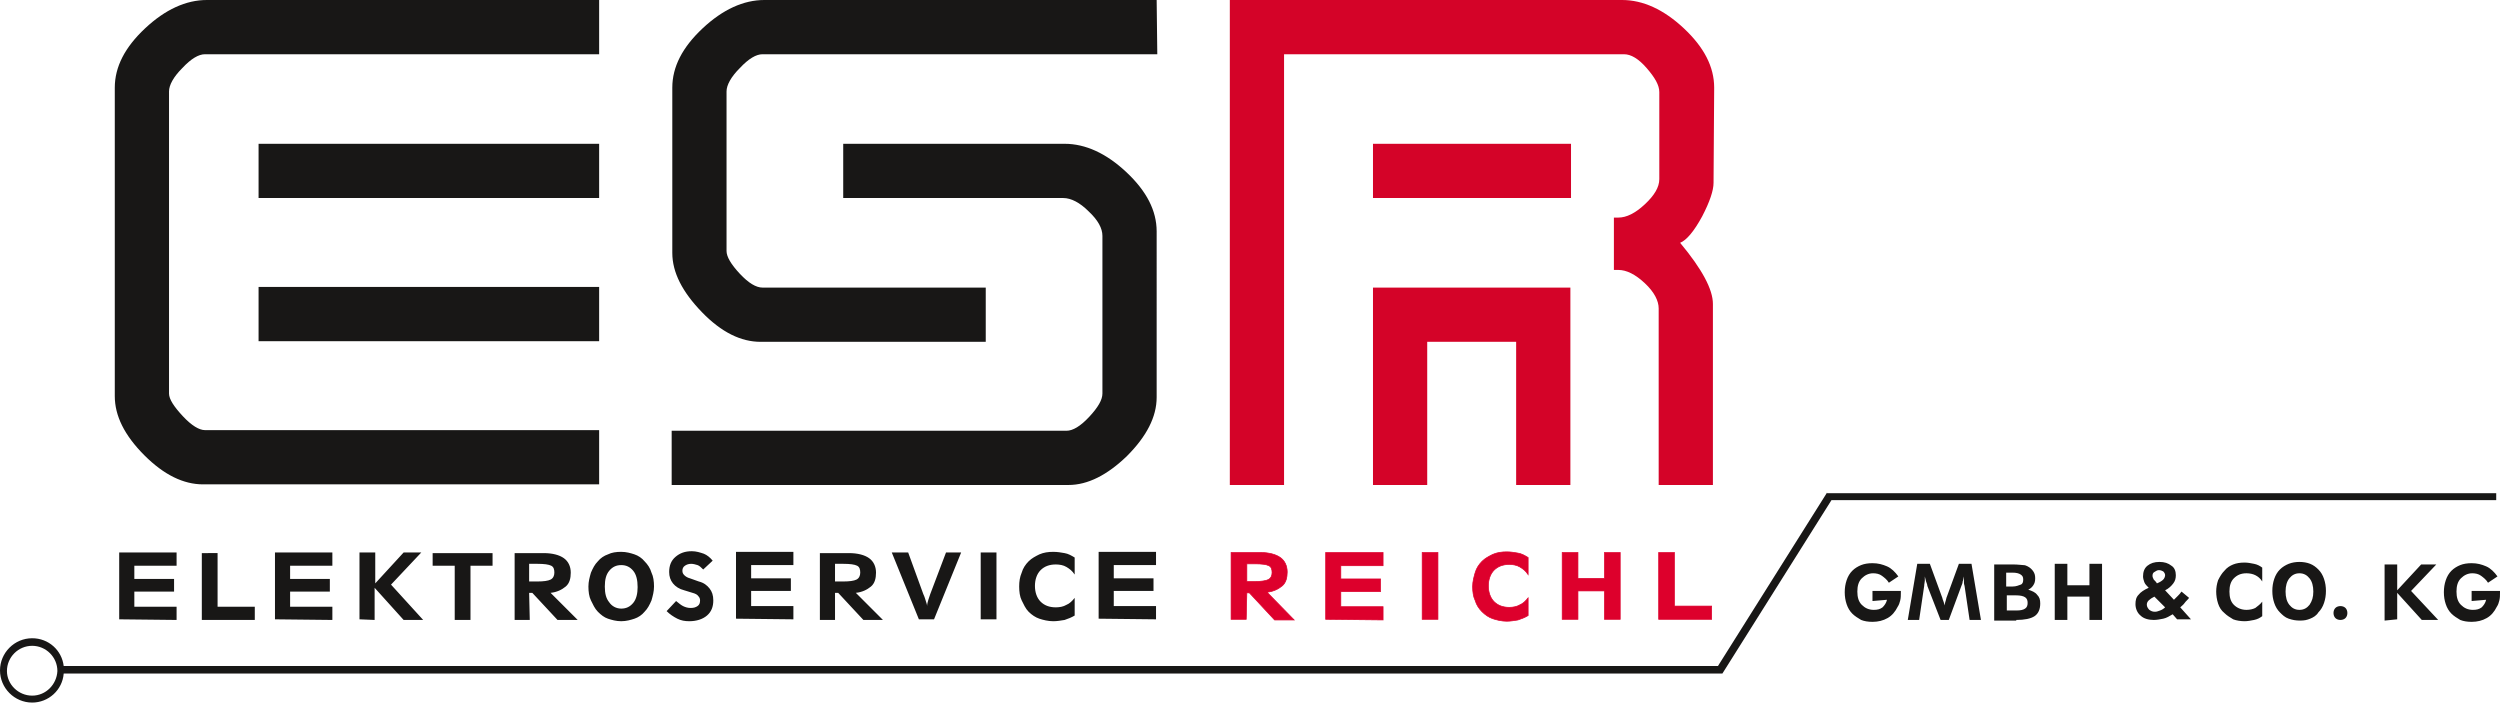
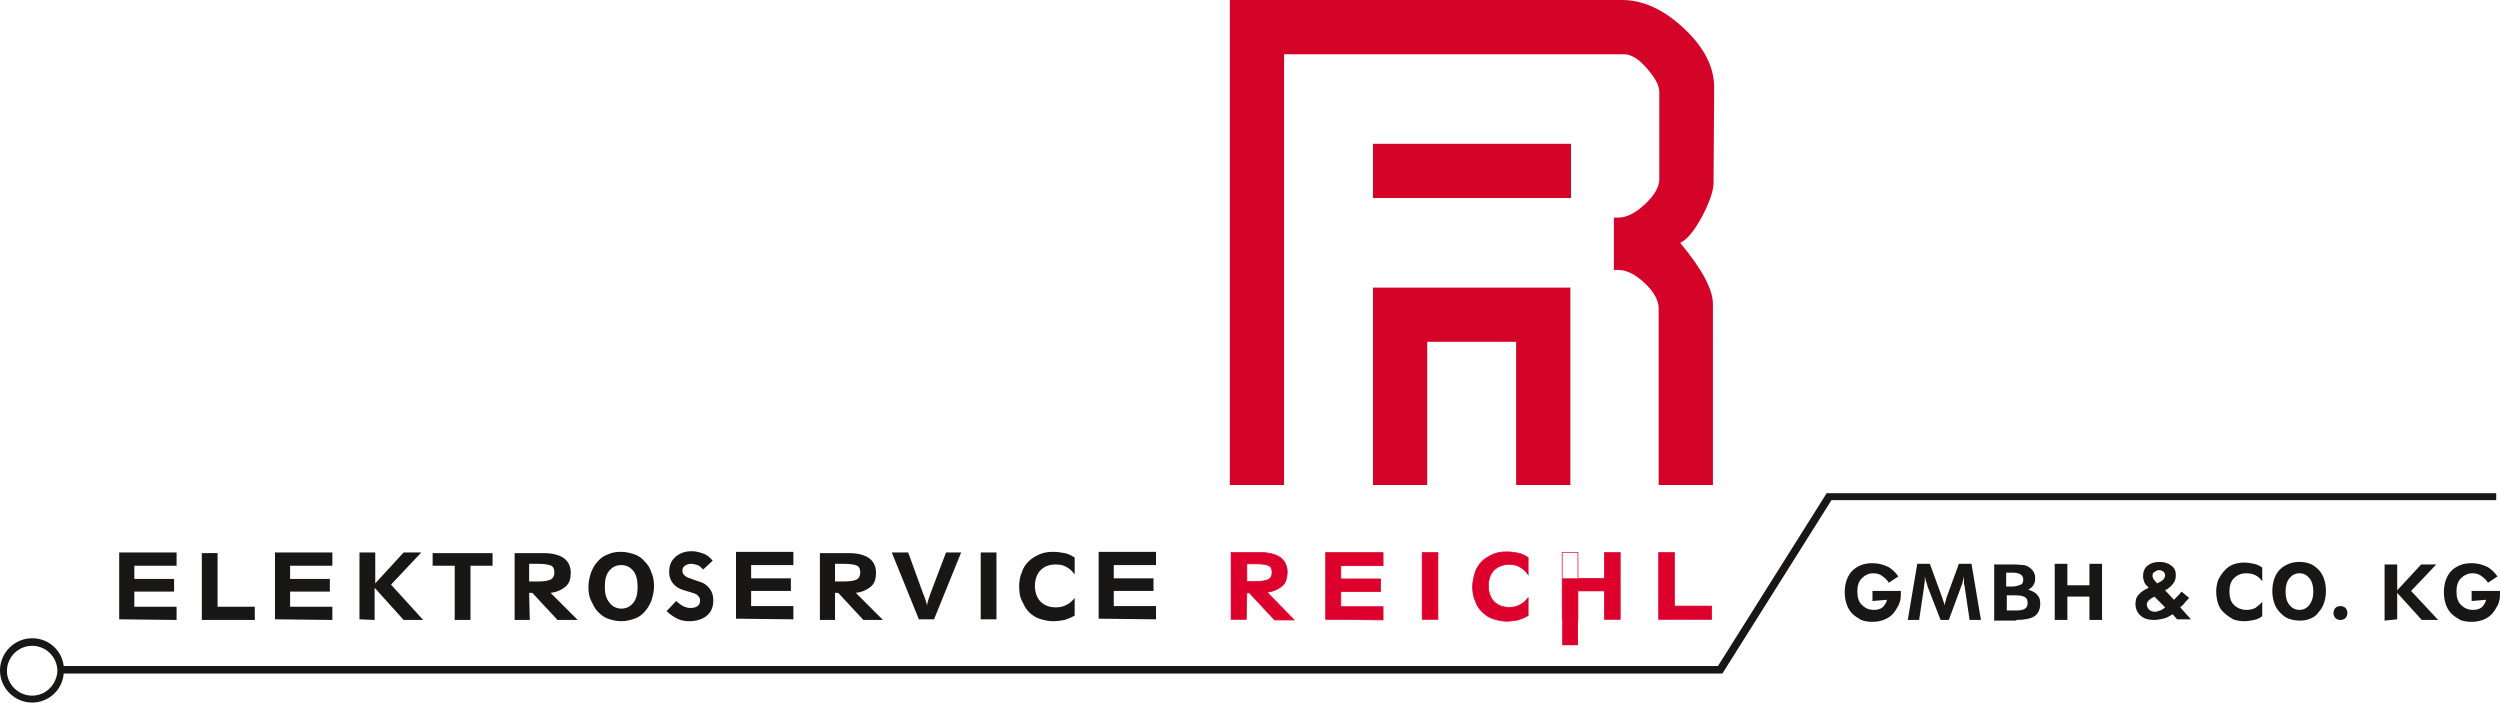
<svg xmlns="http://www.w3.org/2000/svg" version="1.1" id="Ebene_1" x="0px" y="0px" viewBox="0 0 396.4 111.4" style="enable-background:new 0 0 396.4 111.4;" xml:space="preserve">
  <style type="text/css">
	.st0{fill:#D40328;}
	.st1{fill:#181716;}
	.st2{fill:#DD002C;}
	.st3{fill:none;stroke:#DD002C;stroke-width:0.11;stroke-miterlimit:4.09;}
</style>
  <g>
    <g>
      <path class="st0" d="M249.1,45.6h-31.4v31.3h8.6V54.2h14.1v22.7h8.6V45.6z M271.8,13.9c0-3.3-1.6-6.4-4.8-9.4    c-3.2-3-6.5-4.5-9.8-4.5H195v76.9h8.6V8.6h53.9c1.1,0,2.3,0.7,3.6,2.2s2,2.7,2,3.8v13.8c0,1.3-0.8,2.6-2.3,4    c-1.5,1.4-2.9,2.1-4.2,2.1h-0.7v8.3h0.7c1.3,0,2.7,0.7,4.2,2.1c1.5,1.4,2.2,2.8,2.2,4v28h8.6V48.2c0-2.3-1.7-5.5-5.2-9.7    c1-0.4,2.2-1.8,3.5-4.2c1.2-2.3,1.8-4.1,1.8-5.3L271.8,13.9L271.8,13.9z M249.1,22.8h-31.4v8.6h31.4V22.8z" />
-       <path class="st1" d="M183.4,36.7c0-3.3-1.6-6.4-4.8-9.4c-3.2-3-6.5-4.5-9.8-4.5h-35.1v8.6h34.9c1.2,0,2.6,0.7,4,2.1    c1.5,1.4,2.2,2.7,2.2,3.9v25c0,1-0.7,2.2-2.1,3.7c-1.4,1.5-2.6,2.2-3.6,2.2h-62.6v8.6h62.9c3.1,0,6.2-1.6,9.3-4.6    c3.1-3.1,4.7-6.2,4.7-9.3L183.4,36.7L183.4,36.7z M183.4,0h-62.2c-3.3,0-6.6,1.5-9.8,4.5c-3.2,3-4.8,6.1-4.8,9.4v26.2    c0,3.1,1.6,6.2,4.7,9.4s6.2,4.7,9.3,4.7h35.7v-8.6h-35.4c-1,0-2.2-0.7-3.6-2.2s-2.1-2.7-2.1-3.6V14.5c0-1,0.7-2.3,2.1-3.7    c1.4-1.5,2.6-2.2,3.6-2.2h62.6L183.4,0L183.4,0z M95,68.2H32.5c-0.9,0-2.1-0.7-3.5-2.2c-1.4-1.5-2.2-2.7-2.2-3.6V14.5    c0-1,0.7-2.3,2.1-3.7c1.4-1.5,2.6-2.2,3.6-2.2H95V0H32.8c-3.3,0-6.6,1.5-9.8,4.5s-4.8,6.1-4.8,9.4v48.9c0,3.1,1.5,6.2,4.7,9.4    c3.1,3.1,6.2,4.6,9.3,4.6H95V68.2L95,68.2z M95,45.5h-54v8.6h54V45.5z M95,22.8h-54v8.6h54V22.8z" />
      <path class="st1" d="M183.3,98.2v-2.1h-6.7v-2.4h6.3v-2h-6.3v-2.1h6.7v-2.1h-9.1v10.6L183.3,98.2L183.3,98.2z M170.4,94.8    c-0.4,0.5-0.8,0.9-1.3,1.1c-0.5,0.3-1.1,0.4-1.7,0.4c-1,0-1.8-0.3-2.4-0.9s-0.9-1.5-0.9-2.5s0.3-1.9,0.9-2.5    c0.6-0.6,1.4-0.9,2.4-0.9c0.6,0,1.2,0.1,1.7,0.4s0.9,0.6,1.3,1.2v-2.7c-0.5-0.3-1-0.6-1.6-0.7s-1.1-0.2-1.8-0.2    c-0.8,0-1.5,0.1-2.2,0.4c-0.6,0.3-1.2,0.6-1.7,1.1c-0.5,0.5-0.9,1.1-1.1,1.8c-0.3,0.7-0.4,1.4-0.4,2.2s0.1,1.6,0.4,2.2    s0.6,1.3,1.1,1.8c0.5,0.5,1.1,0.9,1.7,1.1s1.4,0.4,2.2,0.4c0.6,0,1.2-0.1,1.8-0.2c0.6-0.2,1.1-0.4,1.6-0.7V94.8L170.4,94.8z     M158,87.6h-2.5v10.6h2.5V87.6z M148.1,98.2l4.3-10.6h-2.4l-2.5,6.6c-0.1,0.3-0.2,0.6-0.3,0.9s-0.2,0.7-0.2,1    c0-0.2-0.1-0.5-0.2-0.8c-0.1-0.3-0.2-0.7-0.4-1.1l-2.4-6.6h-2.6l4.3,10.6L148.1,98.2L148.1,98.2z M132.4,94h0.5l4,4.3h3.1    l-4.3-4.3c1-0.1,1.8-0.5,2.4-1c0.6-0.5,0.8-1.3,0.8-2.2c0-1-0.4-1.8-1.1-2.3c-0.7-0.5-1.8-0.8-3.2-0.8h-4.6v10.6h2.4L132.4,94    L132.4,94z M132.4,89.4h1.3c1.1,0,1.8,0.1,2.2,0.3c0.4,0.2,0.5,0.6,0.5,1.1s-0.2,0.9-0.6,1.1s-1.1,0.3-2.1,0.3h-1.3V89.4    L132.4,89.4z M125.8,98.2v-2.1h-6.7v-2.4h6.3v-2h-6.3v-2.1h6.7v-2.1h-9.1v10.6L125.8,98.2L125.8,98.2z M105.7,96.9    c0.5,0.5,1.1,0.9,1.7,1.2s1.2,0.4,1.9,0.4c1.1,0,2.1-0.3,2.8-0.9c0.7-0.6,1-1.4,1-2.4c0-0.8-0.2-1.4-0.6-1.9    c-0.4-0.5-0.9-0.9-1.7-1.1l-1.4-0.5c-0.4-0.1-0.7-0.3-0.9-0.5c-0.2-0.2-0.3-0.4-0.3-0.7c0-0.3,0.1-0.6,0.4-0.8    c0.3-0.2,0.6-0.3,1-0.3c0.3,0,0.7,0.1,1,0.2s0.6,0.4,0.9,0.7l1.5-1.4c-0.4-0.5-0.9-0.9-1.4-1.1c-0.6-0.2-1.2-0.4-1.9-0.4    c-1.1,0-1.9,0.3-2.6,0.9s-1,1.4-1,2.4c0,0.7,0.2,1.3,0.6,1.8s1,0.9,1.8,1.1l1.3,0.4c0.4,0.1,0.8,0.3,0.9,0.5    c0.2,0.2,0.3,0.4,0.3,0.7c0,0.4-0.1,0.7-0.4,0.9c-0.3,0.2-0.6,0.3-1.1,0.3c-0.4,0-0.8-0.1-1.2-0.3c-0.4-0.2-0.7-0.5-1.1-0.8    L105.7,96.9L105.7,96.9z M100.6,98.1c0.6-0.2,1.2-0.6,1.6-1.1c0.5-0.5,0.8-1.1,1.1-1.8c0.2-0.7,0.4-1.4,0.4-2.2s-0.1-1.6-0.4-2.2    c-0.2-0.7-0.6-1.3-1.1-1.8c-0.4-0.5-1-0.9-1.6-1.1c-0.6-0.2-1.3-0.4-2.1-0.4s-1.5,0.1-2.1,0.4c-0.6,0.2-1.2,0.6-1.6,1.1    c-0.5,0.5-0.8,1.1-1.1,1.8c-0.2,0.7-0.4,1.4-0.4,2.2s0.1,1.6,0.4,2.2s0.6,1.3,1.1,1.8c0.5,0.5,1,0.9,1.6,1.1s1.3,0.4,2.1,0.4    S100,98.3,100.6,98.1 M96.6,95.5c-0.5-0.6-0.7-1.4-0.7-2.5s0.2-1.9,0.7-2.5s1.1-0.9,1.9-0.9s1.4,0.3,1.9,0.9    c0.5,0.6,0.7,1.5,0.7,2.6c0,1-0.2,1.9-0.7,2.5s-1.1,0.9-1.9,0.9S97,96.1,96.6,95.5 M83.9,94h0.5l4,4.3h3.2l-4.3-4.3    c1-0.1,1.8-0.5,2.4-1c0.6-0.5,0.8-1.3,0.8-2.2c0-1-0.4-1.8-1.1-2.3c-0.7-0.5-1.8-0.8-3.2-0.8h-4.6v10.6h2.4L83.9,94L83.9,94z     M83.9,89.4h1.3c1.1,0,1.8,0.1,2.2,0.3c0.4,0.2,0.5,0.6,0.5,1.1s-0.2,0.9-0.6,1.1s-1.1,0.3-2.1,0.3h-1.3V89.4L83.9,89.4z     M74.6,98.3v-8.6h3.5v-2h-9.5v2h3.5v8.6H74.6z M59.4,98.3v-5.1l4.6,5.1h3.1L62,92.7l4.8-5.1H64l-4.5,4.9v-4.9H57v10.6L59.4,98.3    L59.4,98.3z M52.7,98.3v-2.1H46v-2.4h6.3v-2H46v-2.1h6.7v-2.1h-9.1v10.6L52.7,98.3L52.7,98.3z M40.4,98.3v-2.1h-5.9v-8.5H32v10.6    L40.4,98.3L40.4,98.3z M28,98.3v-2.1h-6.7v-2.4h6.3v-2h-6.3v-2.1H28v-2.1h-9.1v10.6L28,98.3L28,98.3z" />
      <path class="st1" d="M394.2,95.1c-0.1,0.5-0.4,0.9-0.7,1.2c-0.4,0.3-0.8,0.4-1.4,0.4c-0.8,0-1.4-0.3-1.9-0.8    c-0.5-0.5-0.7-1.2-0.7-2.1s0.2-1.6,0.7-2.1c0.5-0.5,1.1-0.8,1.8-0.8c0.5,0,1,0.1,1.4,0.4s0.8,0.6,1.1,1.1l1.5-1    c-0.5-0.7-1.1-1.3-1.8-1.6s-1.4-0.5-2.3-0.5c-0.7,0-1.3,0.1-1.8,0.3s-1,0.5-1.4,0.9c-0.4,0.4-0.7,0.9-0.9,1.5s-0.3,1.2-0.3,1.9    s0.1,1.3,0.3,1.9c0.2,0.6,0.5,1.1,0.9,1.5c0.4,0.4,0.9,0.7,1.4,1c0.5,0.2,1.1,0.3,1.8,0.3c0.9,0,1.7-0.2,2.4-0.6    c0.7-0.4,1.2-1,1.6-1.8c0.2-0.3,0.3-0.6,0.4-1c0.1-0.4,0.1-0.8,0.1-1.2c0-0.1,0-0.2,0-0.2c0-0.1,0-0.1,0-0.1h-4.5v1.6L394.2,95.1    L394.2,95.1z M380.1,98.2V94l3.9,4.3h2.6l-4.3-4.6l4-4.2h-2.4l-3.8,4.1v-4.1h-2v8.9L380.1,98.2L380.1,98.2z M371.9,98    c0.2-0.2,0.3-0.5,0.3-0.8s-0.1-0.6-0.3-0.8c-0.2-0.2-0.5-0.3-0.8-0.3s-0.6,0.1-0.8,0.3s-0.3,0.5-0.3,0.8s0.1,0.6,0.3,0.8    s0.5,0.3,0.8,0.3S371.7,98.2,371.9,98 M366.3,98.1c0.5-0.2,1-0.5,1.3-1c0.4-0.4,0.7-0.9,0.9-1.5c0.2-0.6,0.3-1.2,0.3-1.9    s-0.1-1.3-0.3-1.9c-0.2-0.6-0.5-1.1-0.9-1.5c-0.4-0.4-0.8-0.7-1.3-0.9c-0.5-0.2-1.1-0.3-1.7-0.3s-1.2,0.1-1.7,0.3    c-0.5,0.2-1,0.5-1.4,0.9c-0.4,0.4-0.7,0.9-0.9,1.5c-0.2,0.6-0.3,1.2-0.3,1.9s0.1,1.3,0.3,1.9c0.2,0.6,0.5,1.1,0.9,1.5    c0.4,0.4,0.8,0.8,1.4,1s1.1,0.3,1.8,0.3S365.8,98.3,366.3,98.1 M363,95.9c-0.4-0.5-0.6-1.2-0.6-2.1s0.2-1.6,0.6-2.1    c0.4-0.5,0.9-0.8,1.6-0.8s1.2,0.3,1.6,0.8s0.6,1.2,0.6,2.1c0,0.9-0.2,1.5-0.6,2.1c-0.4,0.5-0.9,0.8-1.6,0.8S363.4,96.4,363,95.9     M358.7,95.4c-0.3,0.4-0.7,0.7-1.1,1c-0.4,0.2-0.9,0.3-1.4,0.3c-0.8,0-1.5-0.3-2-0.8c-0.5-0.5-0.7-1.2-0.7-2.1s0.2-1.6,0.7-2.1    c0.5-0.5,1.1-0.8,2-0.8c0.5,0,1,0.1,1.4,0.3s0.8,0.5,1.1,1V90c-0.4-0.3-0.8-0.5-1.3-0.6c-0.5-0.1-1-0.2-1.5-0.2    c-0.7,0-1.3,0.1-1.8,0.3c-0.5,0.2-1,0.5-1.4,1c-0.4,0.4-0.7,0.9-1,1.5c-0.2,0.6-0.3,1.2-0.3,1.8s0.1,1.3,0.3,1.9    c0.2,0.6,0.5,1.1,1,1.5c0.4,0.4,0.9,0.7,1.4,1c0.5,0.2,1.2,0.3,1.8,0.3c0.5,0,1-0.1,1.5-0.2c0.5-0.1,0.9-0.3,1.3-0.6L358.7,95.4    L358.7,95.4z M347.4,98.2l-1.7-1.9c0.2-0.2,0.5-0.4,0.7-0.7s0.5-0.5,0.7-0.8l-1.2-1c-0.2,0.3-0.4,0.5-0.6,0.7    c-0.2,0.2-0.4,0.4-0.6,0.6l-1.4-1.5c0.6-0.3,1-0.7,1.3-1.1s0.4-0.8,0.4-1.3c0-0.6-0.2-1.2-0.7-1.5c-0.5-0.4-1.1-0.6-1.9-0.6    s-1.4,0.2-1.9,0.6s-0.7,1-0.7,1.7c0,0.3,0.1,0.6,0.2,0.9c0.1,0.3,0.4,0.6,0.7,0.9c-0.7,0.3-1.3,0.7-1.6,1.1    c-0.4,0.4-0.5,0.9-0.5,1.5c0,0.7,0.3,1.4,0.8,1.8c0.5,0.5,1.3,0.7,2.1,0.7c0.5,0,1-0.1,1.5-0.2s1-0.4,1.5-0.7l0.7,0.8L347.4,98.2    L347.4,98.2z M341.5,91.9c-0.1-0.2-0.2-0.4-0.2-0.6c0-0.3,0.1-0.5,0.3-0.6s0.4-0.3,0.7-0.3s0.5,0.1,0.7,0.2    c0.2,0.2,0.3,0.4,0.3,0.6s-0.1,0.5-0.3,0.7s-0.5,0.4-1,0.6C341.9,92.3,341.7,92.1,341.5,91.9 M343.3,96.3    c-0.2,0.2-0.5,0.4-0.8,0.5s-0.5,0.2-0.8,0.2c-0.4,0-0.6-0.1-0.9-0.3c-0.2-0.2-0.4-0.5-0.4-0.8c0-0.3,0.1-0.5,0.3-0.7    c0.2-0.2,0.5-0.4,0.9-0.6L343.3,96.3L343.3,96.3z M327.8,98.3v-3.7h3.5v3.7h2v-8.9h-2v3.4h-3.5v-3.4h-2v8.9H327.8z M319.7,98.3    c1.3,0,2.3-0.2,2.9-0.6c0.6-0.4,0.9-1.1,0.9-2c0-0.6-0.1-1-0.5-1.4c-0.3-0.4-0.8-0.6-1.4-0.8c0.4-0.2,0.6-0.4,0.8-0.7    c0.2-0.3,0.3-0.6,0.3-1.1s-0.1-0.8-0.3-1.1s-0.5-0.6-0.9-0.8c-0.2-0.1-0.4-0.2-0.7-0.2s-0.8-0.1-1.6-0.1h-3v8.9H319.7L319.7,98.3z     M319.7,94.4c0.6,0,1.1,0.1,1.4,0.3c0.3,0.2,0.4,0.5,0.4,0.9s-0.1,0.7-0.4,0.9s-0.7,0.3-1.4,0.3h-1.5v-2.4H319.7z M319.1,90.8    c0.6,0,1,0.1,1.3,0.3s0.4,0.4,0.4,0.8s-0.1,0.7-0.4,0.8s-0.7,0.3-1.3,0.3h-1v-2.2L319.1,90.8L319.1,90.8z M307.7,98.3h1.3l2-5.4    c0.1-0.2,0.2-0.5,0.2-0.7c0.1-0.2,0.1-0.5,0.2-0.8v0.2c0,0.2,0,0.4,0,0.6s0,0.4,0.1,0.7l0.8,5.4h1.8l-1.5-8.9h-2l-1.9,5.2    c-0.1,0.2-0.1,0.4-0.2,0.7c-0.1,0.2-0.1,0.5-0.2,0.7c0-0.3-0.1-0.5-0.2-0.8c-0.1-0.2-0.1-0.4-0.2-0.6l-1.9-5.2h-2l-1.5,8.9h1.8    l0.8-5.4c0-0.3,0.1-0.6,0.1-0.8c0-0.2,0-0.5,0-0.7c0.1,0.3,0.1,0.5,0.2,0.8s0.2,0.5,0.2,0.7L307.7,98.3L307.7,98.3z M299.2,95.1    c-0.1,0.5-0.4,0.9-0.7,1.2c-0.4,0.3-0.8,0.4-1.4,0.4c-0.8,0-1.4-0.3-1.9-0.8c-0.5-0.5-0.7-1.2-0.7-2.1s0.2-1.6,0.7-2.1    c0.5-0.5,1.1-0.8,1.8-0.8c0.5,0,1,0.1,1.4,0.4s0.8,0.6,1.1,1.1l1.5-1c-0.5-0.7-1.1-1.3-1.8-1.6s-1.4-0.5-2.3-0.5    c-0.7,0-1.3,0.1-1.8,0.3s-1,0.5-1.4,0.9c-0.4,0.4-0.7,0.9-0.9,1.5s-0.3,1.2-0.3,1.9s0.1,1.3,0.3,1.9c0.2,0.6,0.5,1.1,0.9,1.5    c0.4,0.4,0.9,0.7,1.4,1c0.5,0.2,1.1,0.3,1.8,0.3c0.9,0,1.7-0.2,2.4-0.6c0.7-0.4,1.2-1,1.6-1.8c0.2-0.3,0.3-0.6,0.4-1    c0.1-0.4,0.1-0.8,0.1-1.2c0-0.1,0-0.2,0-0.2c0-0.1,0-0.1,0-0.1h-4.5v1.6L299.2,95.1L299.2,95.1z" />
-       <path class="st2" d="M271.4,98.2v-2.1h-5.9v-8.5H263v10.6H271.4z M250.2,98.2v-4.5h4.2v4.5h2.5V87.6h-2.5v4.1h-4.2v-4.1h-2.5v10.6    H250.2z M242.3,94.8c-0.4,0.5-0.8,0.9-1.3,1.1c-0.5,0.3-1.1,0.4-1.7,0.4c-1,0-1.8-0.3-2.4-0.9s-0.9-1.5-0.9-2.5s0.3-1.9,0.9-2.5    s1.4-0.9,2.4-0.9c0.6,0,1.2,0.1,1.7,0.4s0.9,0.6,1.3,1.2v-2.7c-0.5-0.3-1-0.6-1.6-0.7s-1.1-0.2-1.8-0.2c-0.8,0-1.5,0.1-2.2,0.4    c-0.6,0.3-1.2,0.6-1.7,1.1c-0.5,0.5-0.9,1.1-1.1,1.8s-0.4,1.4-0.4,2.2s0.1,1.6,0.4,2.2c0.2,0.7,0.6,1.3,1.1,1.8    c0.5,0.5,1.1,0.9,1.7,1.1c0.6,0.2,1.4,0.4,2.2,0.4c0.6,0,1.2-0.1,1.8-0.2c0.6-0.2,1.1-0.4,1.6-0.7L242.3,94.8L242.3,94.8z     M228,87.6h-2.5v10.6h2.5V87.6z M219.3,98.3v-2.1h-6.7v-2.4h6.3v-2h-6.3v-2.1h6.7v-2.1h-9.1v10.6L219.3,98.3L219.3,98.3z     M197.7,94h0.4l4,4.3h3.1l-4.3-4.4c1-0.1,1.8-0.5,2.4-1c0.6-0.5,0.8-1.3,0.8-2.2c0-1-0.4-1.8-1.1-2.3c-0.7-0.5-1.8-0.8-3.2-0.8    h-4.6v10.6h2.4L197.7,94L197.7,94z M197.7,89.4h1.3c1.1,0,1.8,0.1,2.2,0.3c0.4,0.2,0.5,0.6,0.5,1.1s-0.2,0.9-0.6,1.1    s-1.1,0.3-2.1,0.3h-1.3V89.4L197.7,89.4z" />
+       <path class="st2" d="M271.4,98.2v-2.1h-5.9v-8.5H263v10.6H271.4z M250.2,98.2v-4.5h4.2v4.5h2.5V87.6h-2.5v4.1h-4.2h-2.5v10.6    H250.2z M242.3,94.8c-0.4,0.5-0.8,0.9-1.3,1.1c-0.5,0.3-1.1,0.4-1.7,0.4c-1,0-1.8-0.3-2.4-0.9s-0.9-1.5-0.9-2.5s0.3-1.9,0.9-2.5    s1.4-0.9,2.4-0.9c0.6,0,1.2,0.1,1.7,0.4s0.9,0.6,1.3,1.2v-2.7c-0.5-0.3-1-0.6-1.6-0.7s-1.1-0.2-1.8-0.2c-0.8,0-1.5,0.1-2.2,0.4    c-0.6,0.3-1.2,0.6-1.7,1.1c-0.5,0.5-0.9,1.1-1.1,1.8s-0.4,1.4-0.4,2.2s0.1,1.6,0.4,2.2c0.2,0.7,0.6,1.3,1.1,1.8    c0.5,0.5,1.1,0.9,1.7,1.1c0.6,0.2,1.4,0.4,2.2,0.4c0.6,0,1.2-0.1,1.8-0.2c0.6-0.2,1.1-0.4,1.6-0.7L242.3,94.8L242.3,94.8z     M228,87.6h-2.5v10.6h2.5V87.6z M219.3,98.3v-2.1h-6.7v-2.4h6.3v-2h-6.3v-2.1h6.7v-2.1h-9.1v10.6L219.3,98.3L219.3,98.3z     M197.7,94h0.4l4,4.3h3.1l-4.3-4.4c1-0.1,1.8-0.5,2.4-1c0.6-0.5,0.8-1.3,0.8-2.2c0-1-0.4-1.8-1.1-2.3c-0.7-0.5-1.8-0.8-3.2-0.8    h-4.6v10.6h2.4L197.7,94L197.7,94z M197.7,89.4h1.3c1.1,0,1.8,0.1,2.2,0.3c0.4,0.2,0.5,0.6,0.5,1.1s-0.2,0.9-0.6,1.1    s-1.1,0.3-2.1,0.3h-1.3V89.4L197.7,89.4z" />
      <path class="st3" d="M271.4,98.2v-2.1h-5.9v-8.5H263v10.6H271.4z M250.2,98.2v-4.5h4.2v4.5h2.5V87.6h-2.5v4.1h-4.2v-4.1h-2.5v10.6    H250.2z M242.3,94.8c-0.4,0.5-0.8,0.9-1.3,1.1c-0.5,0.3-1.1,0.4-1.7,0.4c-1,0-1.8-0.3-2.4-0.9s-0.9-1.5-0.9-2.5s0.3-1.9,0.9-2.5    s1.4-0.9,2.4-0.9c0.6,0,1.2,0.1,1.7,0.4s0.9,0.6,1.3,1.2v-2.7c-0.5-0.3-1-0.6-1.6-0.7s-1.1-0.2-1.8-0.2c-0.8,0-1.5,0.1-2.2,0.4    c-0.6,0.3-1.2,0.6-1.7,1.1c-0.5,0.5-0.9,1.1-1.1,1.8s-0.4,1.4-0.4,2.2s0.1,1.6,0.4,2.2c0.2,0.7,0.6,1.3,1.1,1.8    c0.5,0.5,1.1,0.9,1.7,1.1c0.6,0.2,1.4,0.4,2.2,0.4c0.6,0,1.2-0.1,1.8-0.2c0.6-0.2,1.1-0.4,1.6-0.7L242.3,94.8L242.3,94.8z     M228,87.6h-2.5v10.6h2.5V87.6z M219.3,98.3v-2.1h-6.7v-2.4h6.3v-2h-6.3v-2.1h6.7v-2.1h-9.1v10.6L219.3,98.3L219.3,98.3z     M197.7,94h0.4l4,4.3h3.1l-4.3-4.4c1-0.1,1.8-0.5,2.4-1c0.6-0.5,0.8-1.3,0.8-2.2c0-1-0.4-1.8-1.1-2.3c-0.7-0.5-1.8-0.8-3.2-0.8    h-4.6v10.6h2.4L197.7,94L197.7,94z M197.7,89.4h1.3c1.1,0,1.8,0.1,2.2,0.3c0.4,0.2,0.5,0.6,0.5,1.1s-0.2,0.9-0.6,1.1    s-1.1,0.3-2.1,0.3h-1.3V89.4L197.7,89.4z" />
    </g>
  </g>
  <path class="st1" d="M289.7,78.1l-17.3,27.5H10.1c-0.3-2.5-2.4-4.4-5-4.4c-2.8,0-5.1,2.3-5.1,5.1s2.3,5.1,5.1,5.1c2.6,0,4.8-2,5-4.6  h263l17.3-27.5h105.4v-1.1H289.7z M5.1,110.3c-2.2,0-4-1.8-4-3.9c0-2.2,1.8-4,4-4s4,1.8,4,4C9,108.5,7.3,110.3,5.1,110.3z" />
</svg>